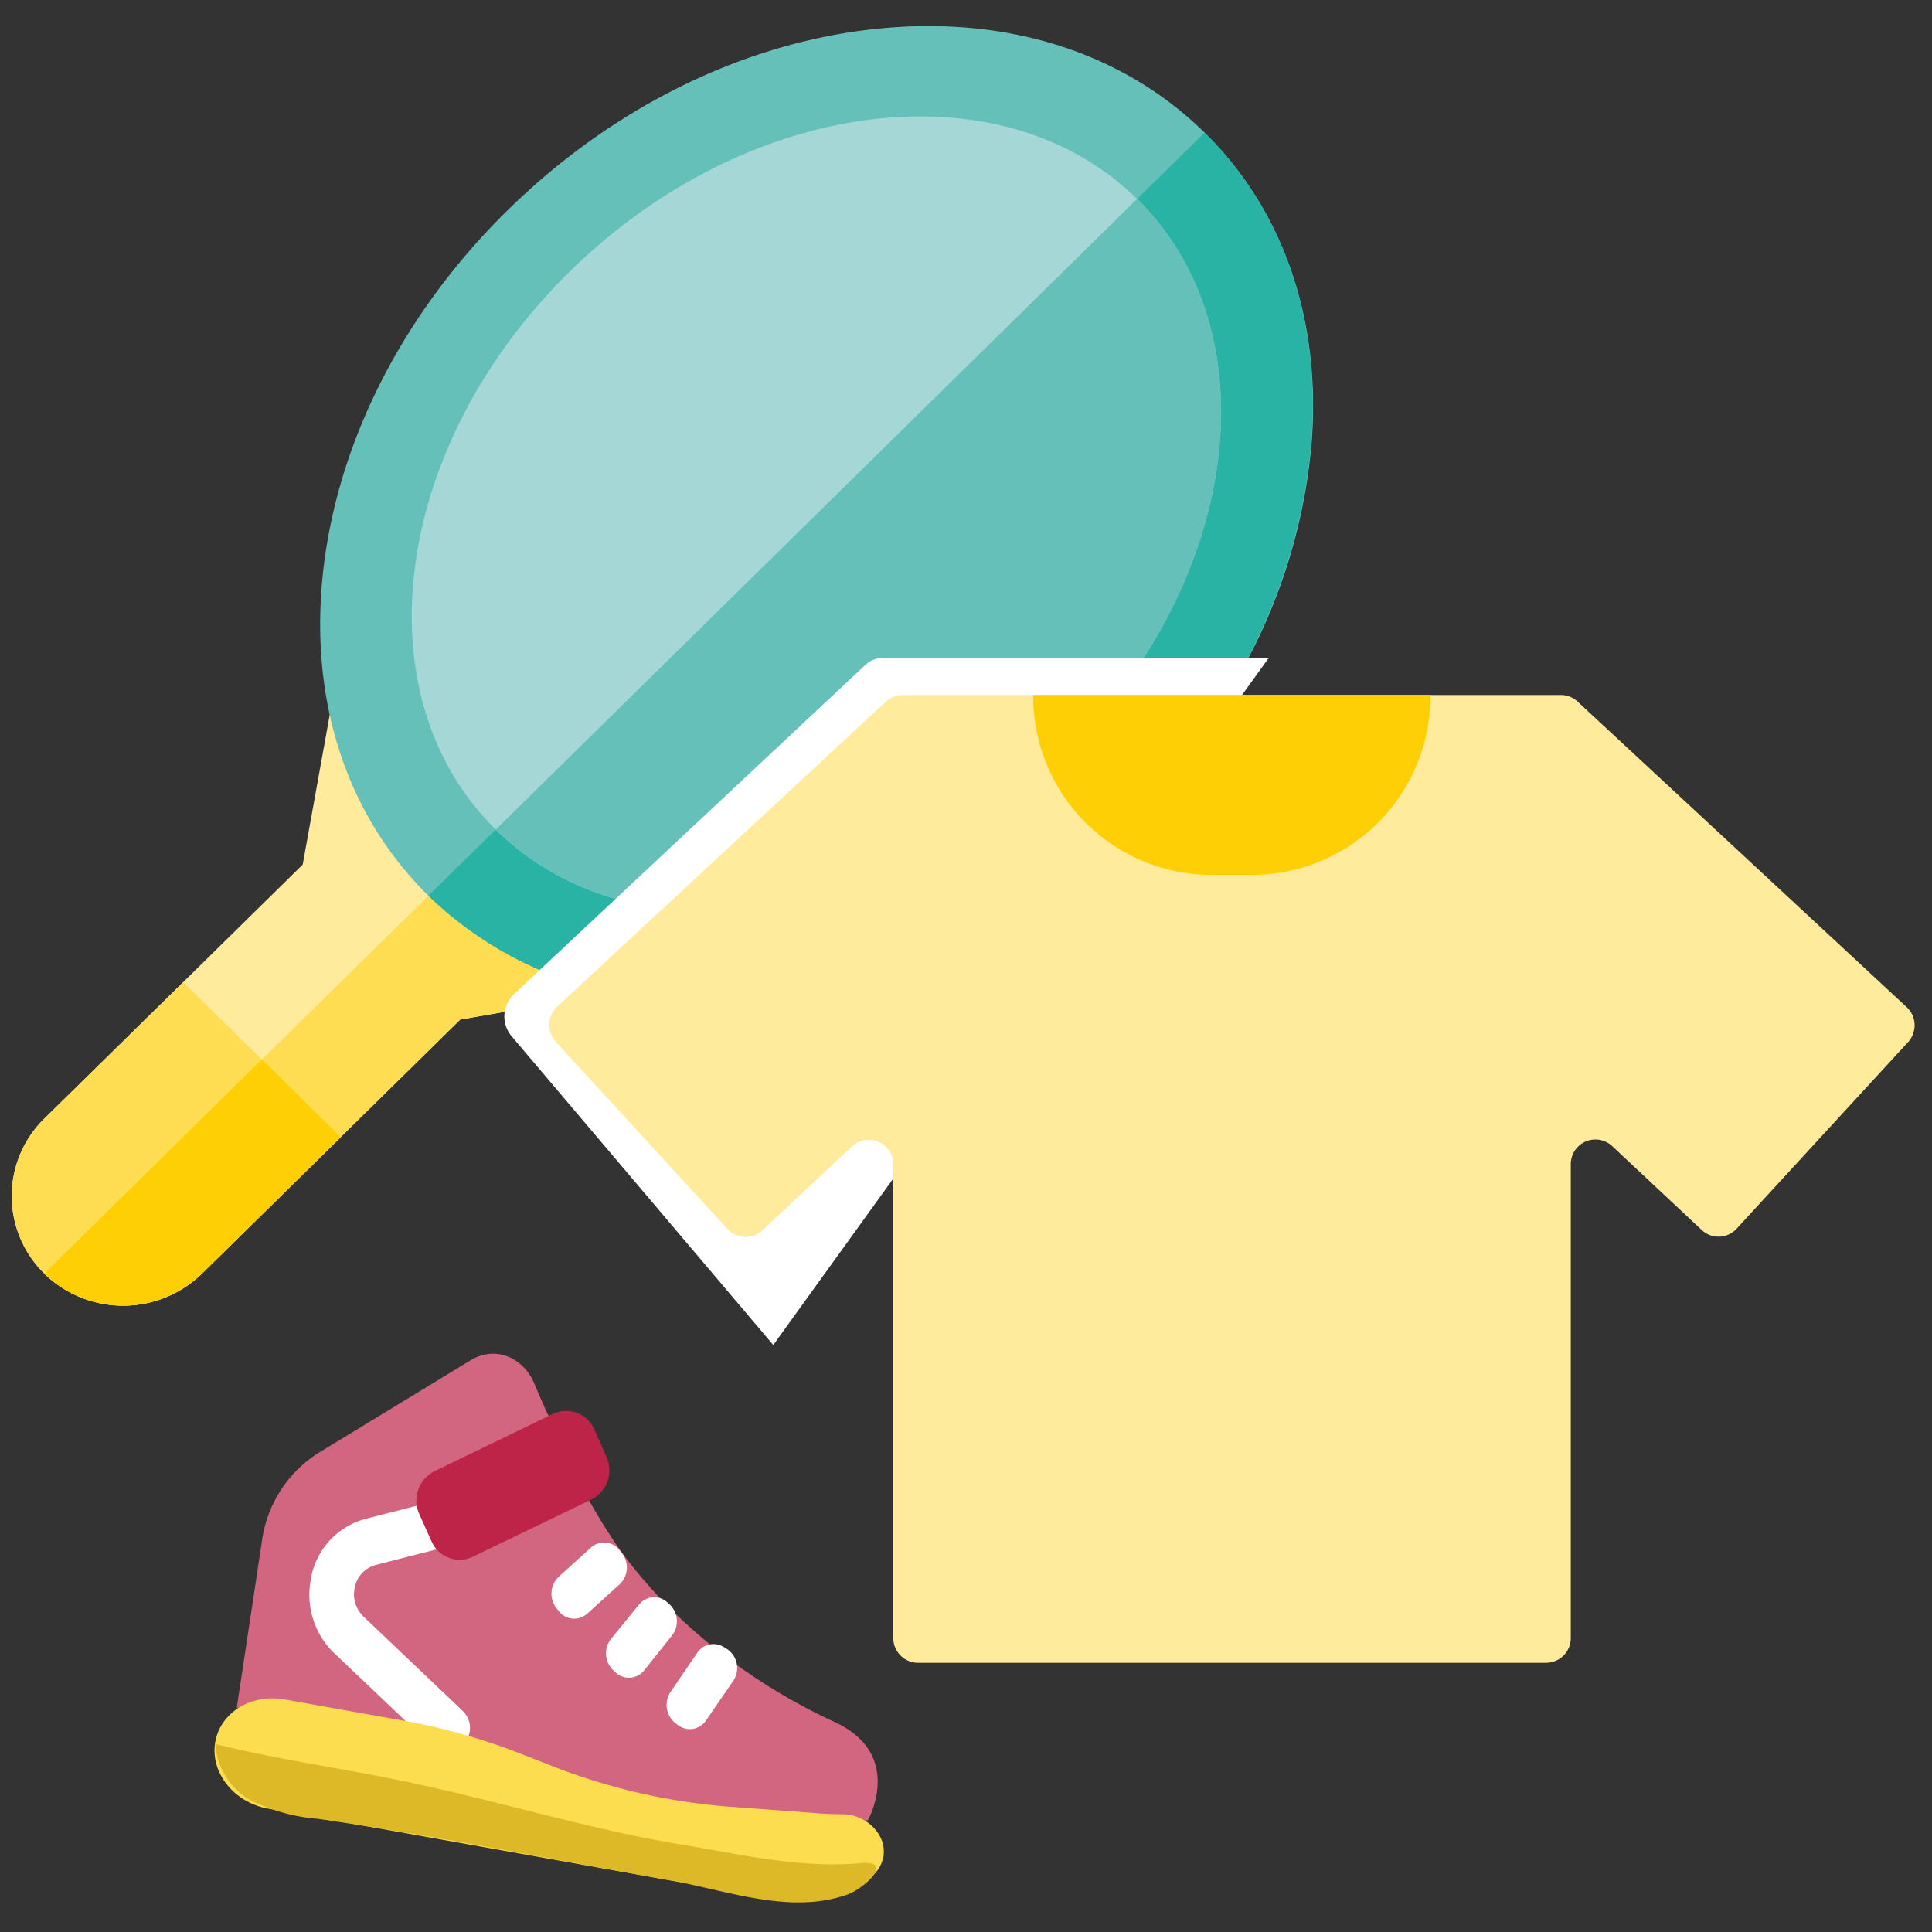
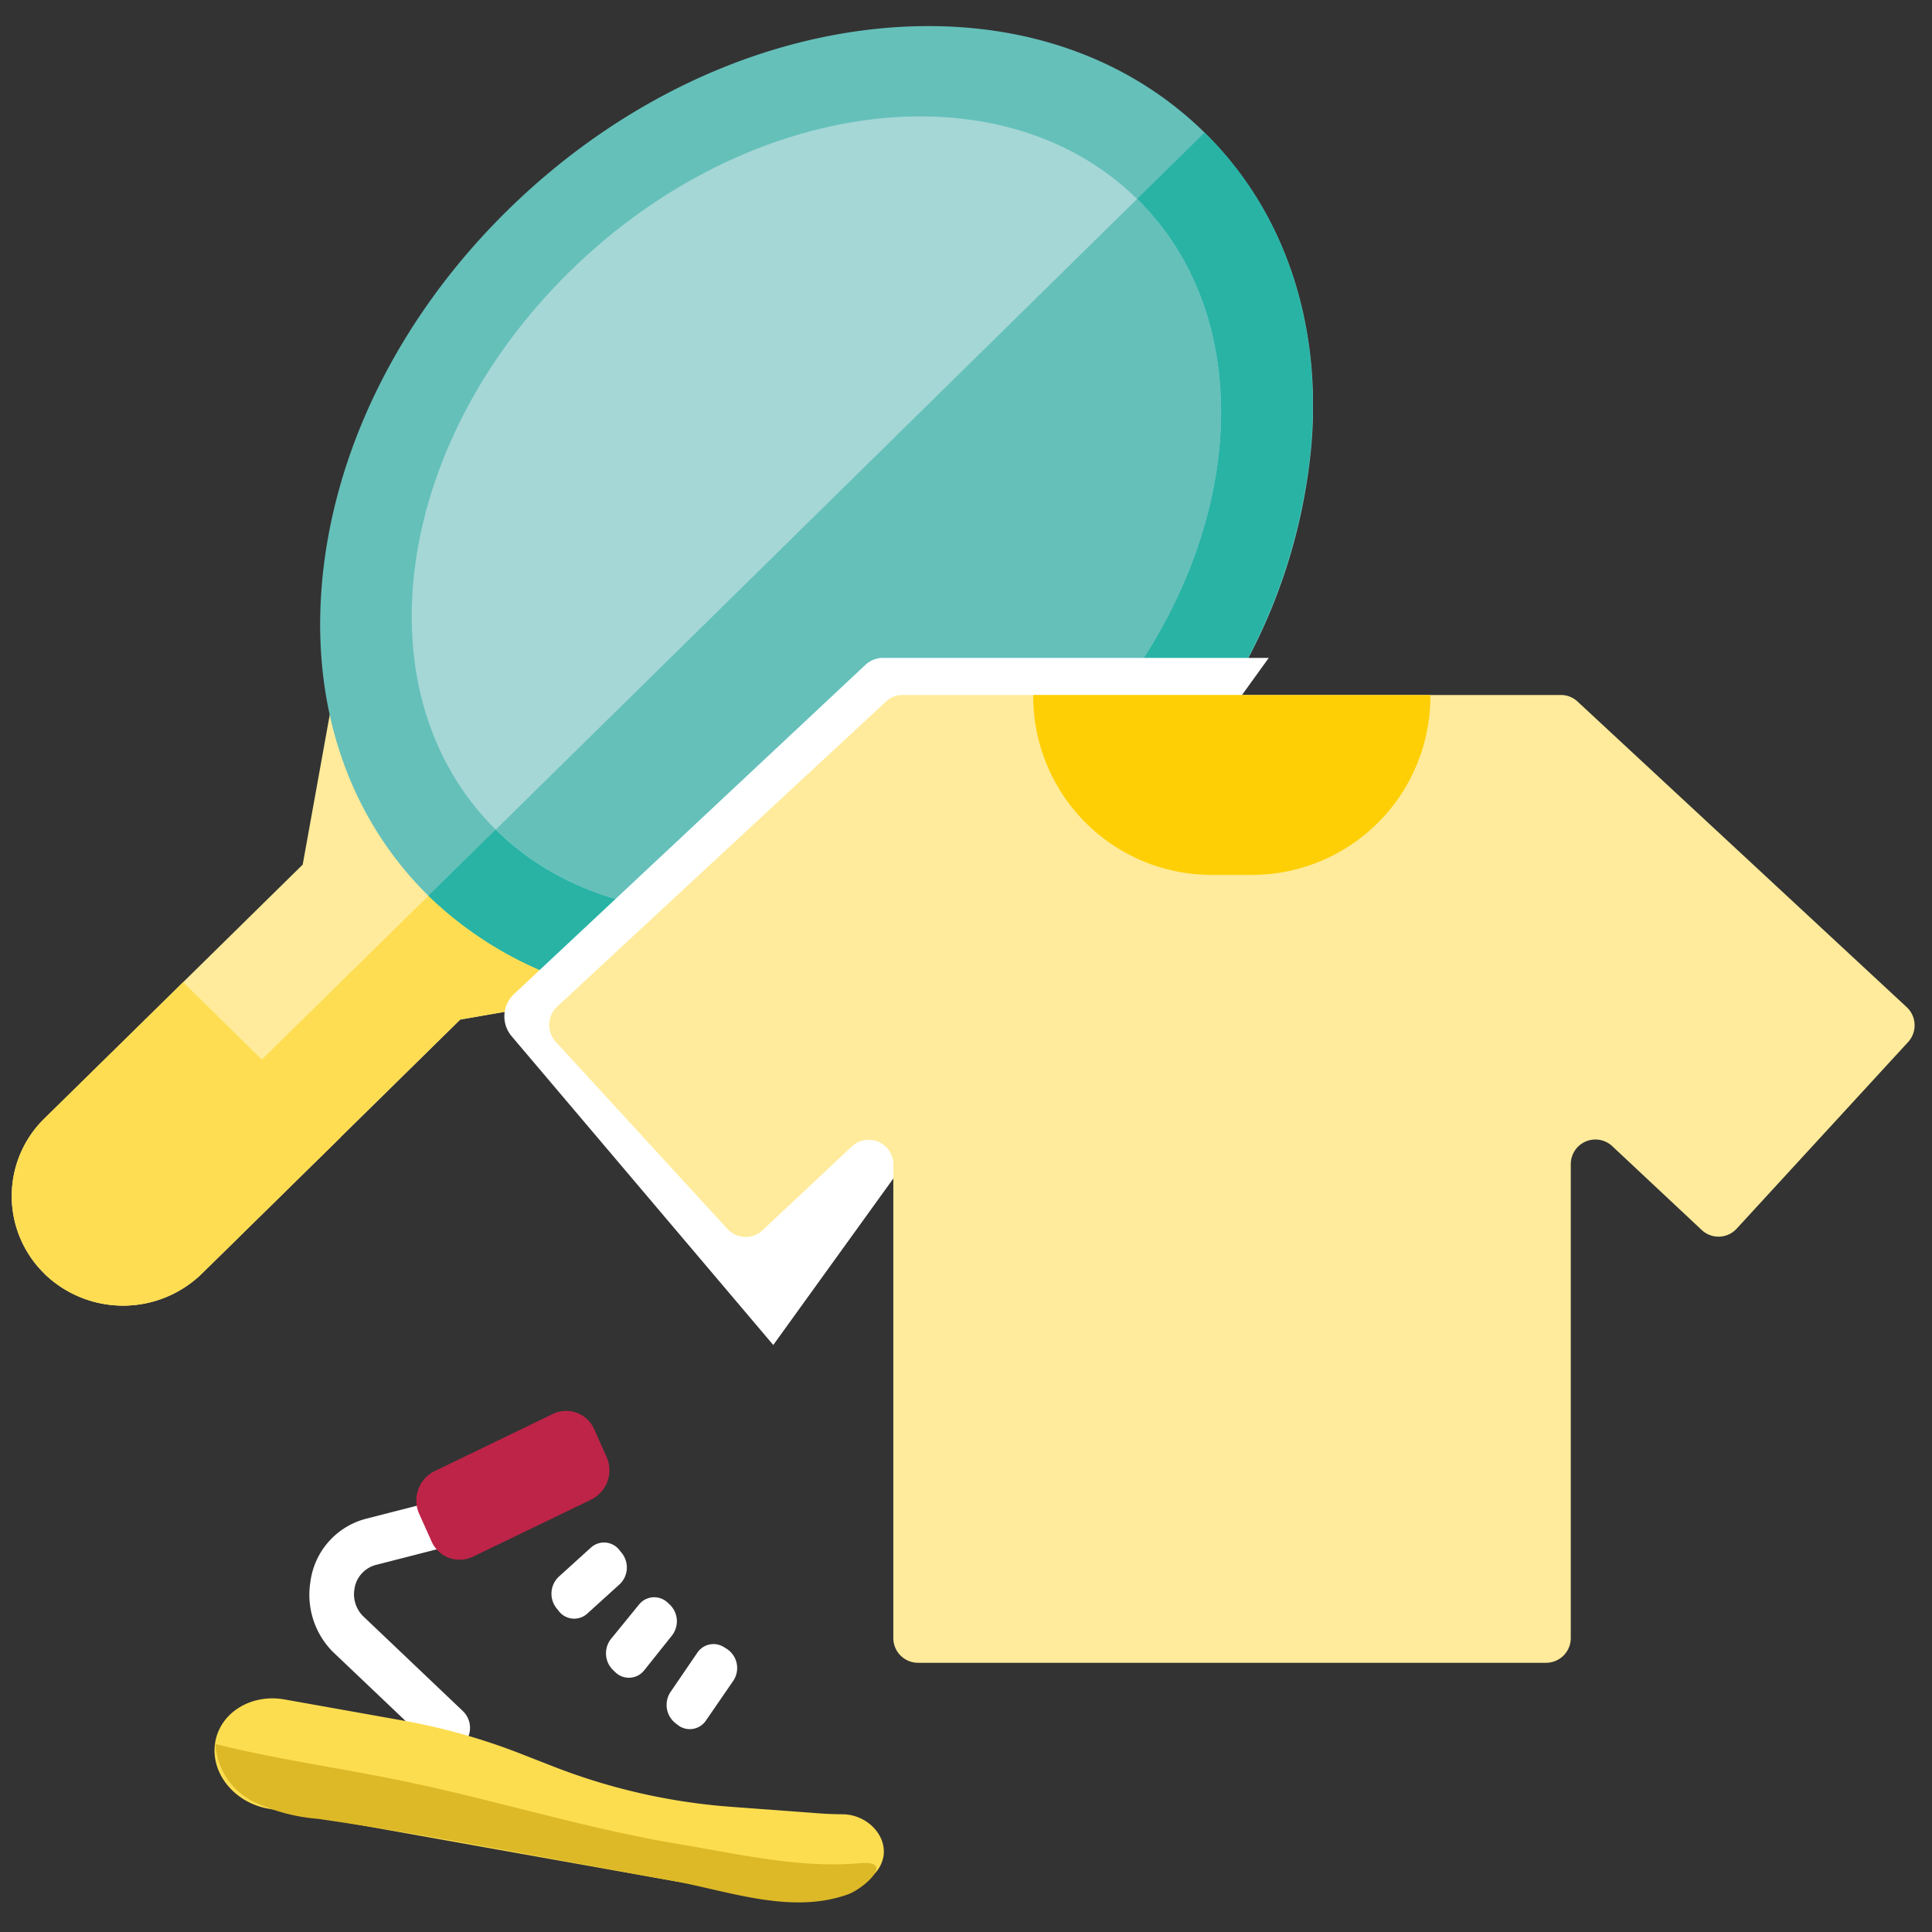
<svg xmlns="http://www.w3.org/2000/svg" id="Layer_1" data-name="Layer 1" viewBox="0 0 198.43 198.43">
  <rect x="0" y="0" width="198.43" height="198.43" fill="#333333" stroke="none" />
  <defs>
    <style>.cls-1{fill:none;}.cls-2{fill:#d2657f;}.cls-3{fill:#fff;}.cls-4{fill:#fcdd50;}.cls-5{fill:#ddb927;}.cls-6{fill:#be2448;}.cls-7{clip-path:url(#clip-path);}.cls-8{fill:#ffeb9b;}.cls-9{fill:#ffdd52;}.cls-10{fill:#ffcf06;}.cls-11{fill:#65c0ba;}.cls-12{fill:#28b3a5;}.cls-13{fill:#a5d7d6;}</style>
    <clipPath id="clip-path">
      <rect class="cls-1" x="1.19" y="2.68" width="133.66" height="131.42" />
    </clipPath>
  </defs>
-   <path class="cls-2" d="M85.72,176.86c-9.14-4.2-17.31-10.8-22.49-18.33A56.48,56.48,0,0,1,60,153.16L56,144.7c-.4-.91-.77-1.77-1.11-2.57-1.18-2.82-4.11-3.91-6.54-2.43l-15.78,9.61a12.75,12.75,0,0,0-5.68,9.06l-2.57,17,13.63,10.21,30,5.36,21.2-4S92.94,180.18,85.72,176.86Z" />
  <path class="cls-3" d="M68.82,164.83l-.27-.25a2,2,0,0,0-2.92.22l-2.87,3.52a2.39,2.39,0,0,0,.19,3.19l.26.25a2,2,0,0,0,2.95-.2L69,168A2.38,2.38,0,0,0,68.82,164.83Z" />
  <path class="cls-3" d="M63.84,159.48c-.08-.1-.16-.19-.23-.29a2,2,0,0,0-2.92-.24l-3.31,3a2.4,2.4,0,0,0-.25,3.19l.23.29a2,2,0,0,0,3,.26l3.31-3A2.38,2.38,0,0,0,63.84,159.48Z" />
  <path class="cls-3" d="M74.63,169.34l-.31-.19a2,2,0,0,0-2.71.61l-2.73,4a2.39,2.39,0,0,0,.43,3.17l.28.22a2,2,0,0,0,2.93-.46l2.75-4A2.35,2.35,0,0,0,74.63,169.34Z" />
  <path class="cls-3" d="M47.52,179.27a2,2,0,0,1-3,.21l-10.35-9.84a8.32,8.32,0,0,1-2.29-7.17A7.72,7.72,0,0,1,37.54,156l6.76-1.73A2.09,2.09,0,0,1,46.82,156l.08.37A2.28,2.28,0,0,1,45.35,159l-6.79,1.74a3,3,0,0,0-2.16,2.49,3.18,3.18,0,0,0,.87,2.74l10.29,9.79a2.38,2.38,0,0,1,.19,3.19Z" />
  <path class="cls-4" d="M90.74,190.66h0a3.5,3.5,0,0,1-3.11,2.85h0a59.52,59.52,0,0,1-18.73-.37l-41.36-7.38c-3.48-.63-5.92-3.64-5.45-6.73h0c.47-3.1,3.68-5.11,7.16-4.48l12.18,2.17a64,64,0,0,1,12.1,3.42l3.2,1.25a62.86,62.86,0,0,0,18.32,4.18l9.15.68c.81.06,1.61.08,2.41.09C89,186.39,91.08,188.42,90.74,190.66Z" />
  <path class="cls-5" d="M89.93,191.64c.54.72-1.62,2.49-2.88,2.94-5.88,2.09-12.32-.4-18.15-1.44-12.06-2.16-24.1-4.57-36.22-6.33A19,19,0,0,1,25.94,185a7.14,7.14,0,0,1-3.82-5.88c6.06,1.52,12.21,2.37,18.32,3.61,10.05,2,19.91,5.18,30,6.79,5.8,1,12,2.38,17.89,1.84C89.27,191.28,89.75,191.4,89.93,191.64Z" />
  <path class="cls-6" d="M60.76,154,48.54,159.9a3.15,3.15,0,0,1-4.24-1.64l-1.22-2.72a3.36,3.36,0,0,1,1.51-4.42l12.22-5.91a3.15,3.15,0,0,1,4.24,1.63l1.22,2.73A3.37,3.37,0,0,1,60.76,154Z" />
  <g class="cls-7">
    <path class="cls-8" d="M34,72.67,31.09,88.8,4.55,114.9a11.13,11.13,0,0,0,0,15.91,11.6,11.6,0,0,0,16.19,0l26.53-26.09,16.66-2.9Zm0,0" />
    <path class="cls-9" d="M4.54,130.8h0a11.6,11.6,0,0,0,16.19,0l26.53-26.09,16.66-2.9-15-14.64Zm0,0" />
    <path class="cls-9" d="M18.81,100.88l-14.26,14a11.13,11.13,0,0,0,0,15.91,11.6,11.6,0,0,0,16.19,0L35,116.8Zm0,0" />
-     <path class="cls-10" d="M4.55,130.81a11.6,11.6,0,0,0,16.19,0L35,116.8l-8.1-8-22.35,22Zm0,0" />
    <path class="cls-11" d="M123.73,13.63c-8.61-8.47-20.9-12.22-34.6-10.57-13.34,1.61-26.48,8.2-37,18.54S34.91,44.87,33.27,58C31.59,71.45,35.41,83.54,44,92a38.27,38.27,0,0,0,19.54,10.1,46.3,46.3,0,0,0,8.89.84A53.82,53.82,0,0,0,86.57,101a84.64,84.64,0,0,0,16.68-8,84,84,0,0,0,16-12.81,58.17,58.17,0,0,0,15.47-34.79C135.69,32.86,131.8,21.56,123.73,13.63Zm0,0" />
    <path class="cls-12" d="M123.72,13.62,44,92h0a38.27,38.27,0,0,0,19.54,10.1,46.3,46.3,0,0,0,8.89.84A53.82,53.82,0,0,0,86.57,101,84.24,84.24,0,0,0,103.8,92.7a83.73,83.73,0,0,0,15.4-12.46,58.84,58.84,0,0,0,15.47-34.79c1-12.59-2.87-23.89-10.94-31.82Zm0,0" />
  </g>
  <path class="cls-13" d="M116.78,20.43c14,13.76,10.59,39.42-7.6,57.3S64.9,99,50.91,85.2,40.31,45.78,58.5,27.9s44.28-21.23,58.28-7.47Zm0,0" />
  <path class="cls-11" d="M50.92,85.2C64.92,99,91,95.62,109.2,77.73s21.59-43.54,7.6-57.31Zm0,0" />
  <path class="cls-3" d="M130.31,67.57,79.42,138.14,52.55,106.43a3.15,3.15,0,0,1,.25-4.34l36.08-33.8a2.66,2.66,0,0,1,1.82-.72Z" />
  <path class="cls-8" d="M196,107l-17.64,19.2a2.52,2.52,0,0,1-3.57.14l-9.21-8.63a2.53,2.53,0,0,0-4.25,1.87v48.65a2.54,2.54,0,0,1-2.53,2.55H94.28a2.54,2.54,0,0,1-2.53-2.55V119.61a2.53,2.53,0,0,0-4.25-1.87l-9.2,8.63a2.53,2.53,0,0,1-3.58-.14L57.08,107a2.57,2.57,0,0,1,.14-3.61L91,72.05a2.5,2.5,0,0,1,1.72-.67H160.3a2.5,2.5,0,0,1,1.72.67l33.8,31.38A2.55,2.55,0,0,1,196,107Z" />
  <path class="cls-10" d="M128.57,89.86h-4.1a18.34,18.34,0,0,1-18.35-18.34v-.14h40.79v.14A18.34,18.34,0,0,1,128.57,89.86Z" />
</svg>